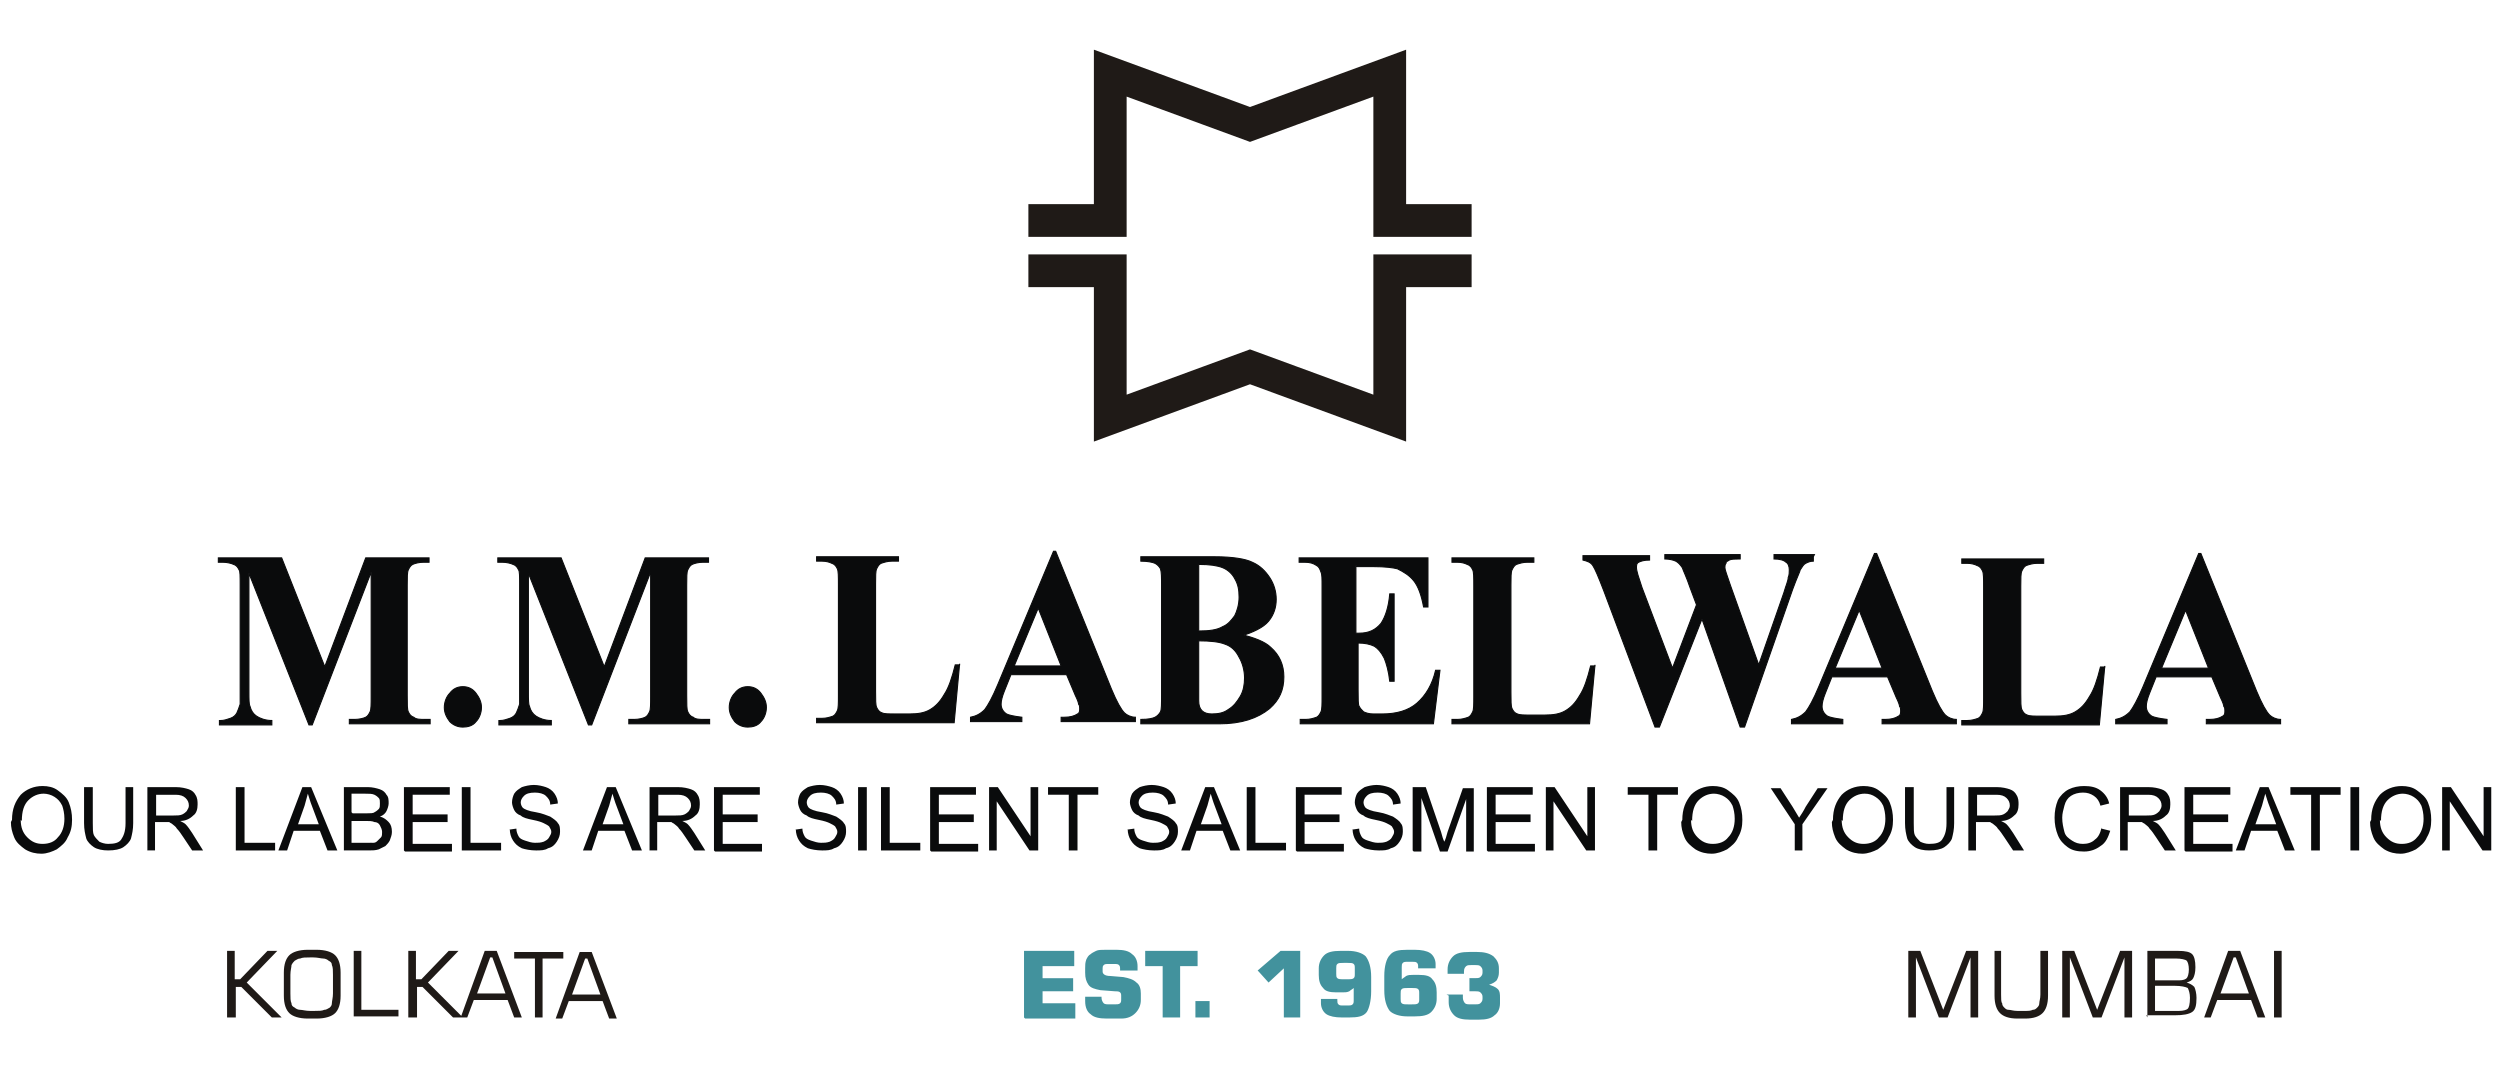
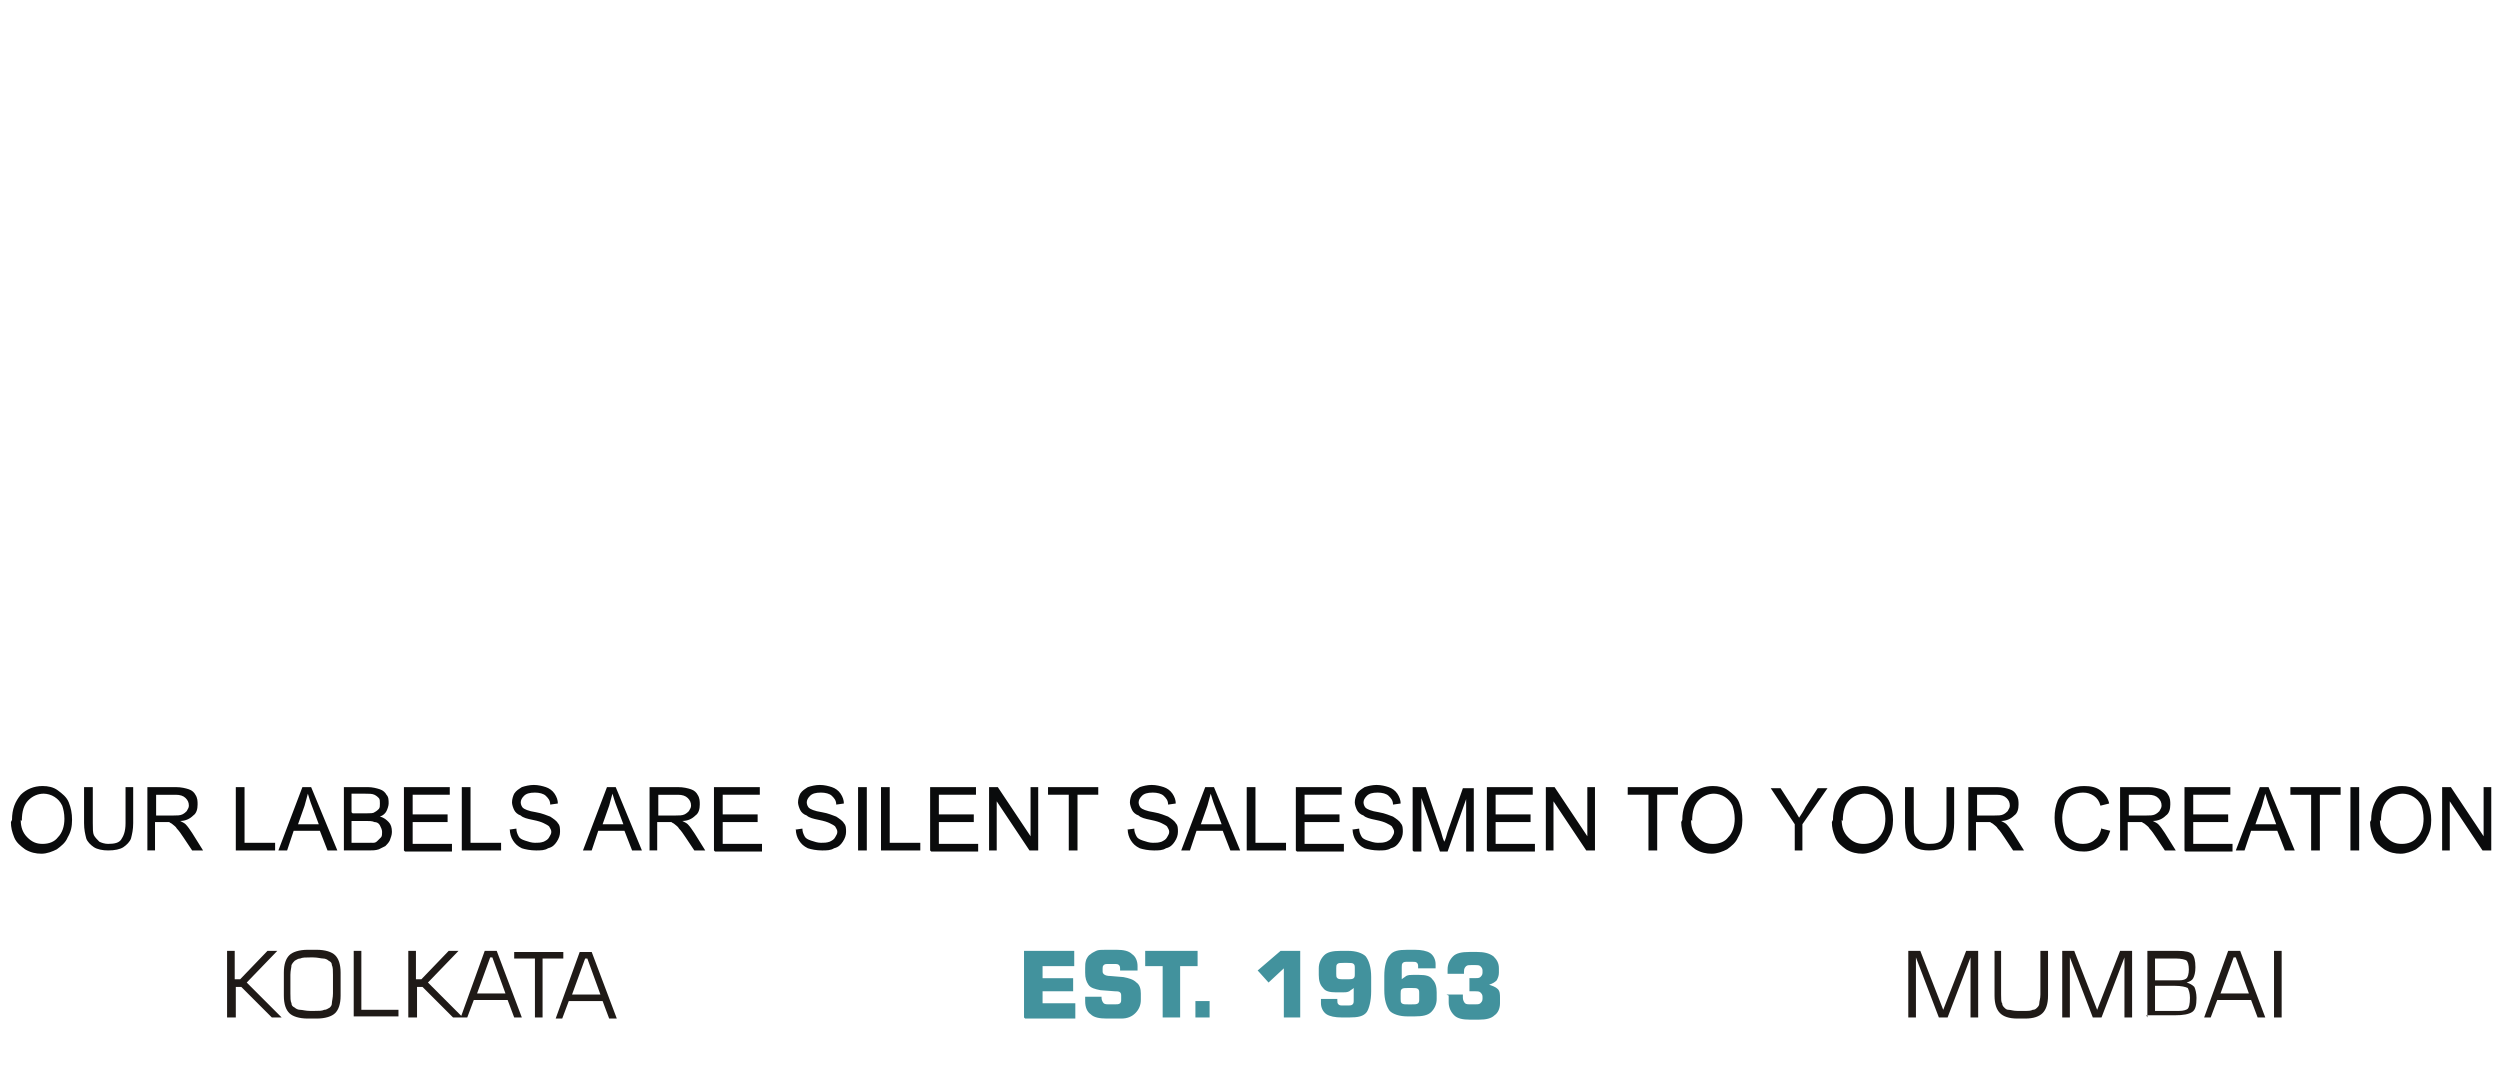
<svg xmlns="http://www.w3.org/2000/svg" xml:space="preserve" width="2.29in" height="1in" style="shape-rendering:geometricPrecision; text-rendering:geometricPrecision; image-rendering:optimizeQuality; fill-rule:evenodd; clip-rule:evenodd" viewBox="0 0 2.29 1">
  <defs>
    <style type="text/css">
   
    .str0 {stroke:#0A0B0C;stroke-width:0.001}
    .str1 {stroke:#1F1A17;stroke-width:0.03}
    .fil0 {fill:none}
    .fil2 {fill:none;fill-rule:nonzero}
    .fil1 {fill:#0A0B0C;fill-rule:nonzero}
    .fil4 {fill:#1F1A17;fill-rule:nonzero}
    .fil3 {fill:#42929D;fill-rule:nonzero}
   
  </style>
  </defs>
  <g id="Layer_x0020_1">
    <g id="_277890504">
      <rect id="_277914120" class="fil0" width="2.29" height="1" />
      <g>
-         <path id="_231714616" class="fil1 str0" d="M2.023 0.612l-0.021 -0.053 -0.022 0.053 0.043 0zm-1.47 -0l0.038 -0.101 0.058 0 0 0.004 -0.005 0c-0.004,0 -0.008,0.001 -0.01,0.002 -0.002,0.001 -0.003,0.003 -0.004,0.005 -0.001,0.002 -0.001,0.007 -0.001,0.014l0 0.101c0,0.008 0,0.013 0.001,0.015 0.001,0.002 0.002,0.004 0.005,0.005 0.002,0.002 0.006,0.002 0.01,0.002l0.005 0 0 0.004 -0.074 0 0 -0.004 0.005 0c0.004,0 0.008,-0.001 0.01,-0.002 0.002,-0.001 0.003,-0.003 0.004,-0.005 0.001,-0.002 0.001,-0.007 0.001,-0.014l0 -0.114 -0.054 0.14 -0.003 0 -0.055 -0.139 0 0.108c0,0.008 0,0.012 0.001,0.014 0.001,0.004 0.003,0.007 0.006,0.009 0.003,0.002 0.008,0.004 0.014,0.004l0 0.004 -0.048 0 0 -0.004 0.001 0c0.003,7.87402e-005 0.006,-0.001 0.009,-0.002 0.003,-0.001 0.005,-0.003 0.006,-0.005 0.001,-0.002 0.002,-0.005 0.003,-0.008 0,-0.001 0,-0.005 0,-0.012l0 -0.097c0,-0.008 -0,-0.013 -0.001,-0.014 -0.001,-0.002 -0.002,-0.004 -0.005,-0.005 -0.002,-0.001 -0.006,-0.002 -0.01,-0.002l-0.004 0 0 -0.004 0.058 0 0.04 0.101zm-0.129 0.017c0.005,0 0.009,0.002 0.012,0.006 0.003,0.004 0.005,0.008 0.005,0.013 0,0.005 -0.002,0.01 -0.005,0.013 -0.003,0.004 -0.008,0.005 -0.012,0.005 -0.005,0 -0.009,-0.002 -0.012,-0.005 -0.003,-0.004 -0.005,-0.008 -0.005,-0.013 0,-0.005 0.002,-0.01 0.005,-0.013 0.003,-0.004 0.007,-0.006 0.012,-0.006zm-0.127 -0.017l0.038 -0.101 0.058 0 0 0.004 -0.005 0c-0.004,0 -0.008,0.001 -0.01,0.002 -0.002,0.001 -0.003,0.003 -0.004,0.005 -0.001,0.002 -0.001,0.007 -0.001,0.014l0 0.101c0,0.008 0,0.013 0.001,0.015 0.001,0.002 0.002,0.004 0.005,0.005 0.002,0.002 0.006,0.002 0.01,0.002l0.005 0 0 0.004 -0.074 0 0 -0.004 0.005 0c0.004,0 0.008,-0.001 0.01,-0.002 0.002,-0.001 0.003,-0.003 0.004,-0.005 0.001,-0.002 0.001,-0.007 0.001,-0.014l0 -0.114 -0.054 0.14 -0.003 0 -0.055 -0.139 0 0.108c0,0.008 0,0.012 0.001,0.014 0.001,0.004 0.003,0.007 0.006,0.009 0.003,0.002 0.008,0.004 0.014,0.004l0 0.004 -0.048 0 0 -0.004 0.001 0c0.003,7.87402e-005 0.006,-0.001 0.009,-0.002 0.003,-0.001 0.005,-0.003 0.006,-0.005 0.001,-0.002 0.002,-0.005 0.003,-0.008 0,-0.001 0,-0.005 0,-0.012l0 -0.097c0,-0.008 -0,-0.013 -0.001,-0.014 -0.001,-0.002 -0.002,-0.004 -0.005,-0.005 -0.002,-0.001 -0.006,-0.002 -0.01,-0.002l-0.004 0 0 -0.004 0.058 0 0.04 0.101zm0.388 0.017c0.005,0 0.009,0.002 0.012,0.006 0.003,0.004 0.005,0.008 0.005,0.013 0,0.005 -0.002,0.01 -0.005,0.013 -0.003,0.004 -0.008,0.005 -0.012,0.005 -0.005,0 -0.009,-0.002 -0.012,-0.005 -0.003,-0.004 -0.005,-0.008 -0.005,-0.013 0,-0.005 0.002,-0.01 0.005,-0.013 0.003,-0.004 0.007,-0.006 0.012,-0.006zm1.34 -0.009l-0.05 0 -0.006 0.015c-0.002,0.005 -0.003,0.009 -0.003,0.012 0,0.004 0.002,0.007 0.005,0.009 0.002,0.001 0.006,0.002 0.014,0.003l0 0.004 -0.047 0 0 -0.004c0.005,-0.001 0.009,-0.003 0.013,-0.007 0.003,-0.004 0.007,-0.011 0.012,-0.023l0.051 -0.122 0.002 0 0.051 0.126c0.005,0.012 0.009,0.019 0.012,0.022 0.002,0.002 0.006,0.004 0.01,0.004l0 0.004 -0.068 0 0 -0.004 0.003 0c0.005,0 0.009,-0.001 0.012,-0.003 0.002,-0.001 0.002,-0.003 0.002,-0.005 0,-0.001 -0,-0.003 -0.001,-0.004 -0,-0.001 -0.001,-0.004 -0.003,-0.008l-0.008 -0.019zm-0.097 -0.01l-0.005 0.054 -0.126 0 0 -0.004 0.005 0c0.004,0 0.007,-0.001 0.01,-0.002 0.002,-0.001 0.003,-0.003 0.004,-0.005 0.001,-0.002 0.001,-0.007 0.001,-0.014l0 -0.101c0,-0.008 -0,-0.013 -0.001,-0.015 -0.001,-0.002 -0.002,-0.004 -0.005,-0.005 -0.002,-0.001 -0.005,-0.002 -0.009,-0.002l-0.005 0 0 -0.004 0.075 0 0 0.004 -0.006 0c-0.004,0 -0.007,0.001 -0.01,0.002 -0.002,0.001 -0.003,0.003 -0.004,0.005 -0.001,0.002 -0.001,0.007 -0.001,0.014l0 0.098c0,0.008 0,0.013 0.001,0.015 0.001,0.002 0.002,0.004 0.005,0.005 0.002,0.001 0.006,0.001 0.013,0.001l0.012 0c0.008,0 0.014,-0.001 0.019,-0.004 0.005,-0.003 0.009,-0.007 0.013,-0.014 0.004,-0.006 0.007,-0.015 0.01,-0.027l0.004 0zm-0.204 0.002l-0.021 -0.053 -0.022 0.053 0.043 0zm0.004 0.008l-0.05 0 -0.006 0.015c-0.002,0.005 -0.003,0.009 -0.003,0.012 0,0.004 0.002,0.007 0.005,0.009 0.002,0.001 0.006,0.002 0.014,0.003l0 0.004 -0.047 0 0 -0.004c0.005,-0.001 0.009,-0.003 0.013,-0.007 0.003,-0.004 0.007,-0.011 0.012,-0.023l0.051 -0.122 0.002 0 0.051 0.126c0.005,0.012 0.009,0.019 0.012,0.022 0.002,0.002 0.006,0.004 0.01,0.004l0 0.004 -0.068 0 0 -0.004 0.003 0c0.005,0 0.009,-0.001 0.012,-0.003 0.002,-0.001 0.002,-0.003 0.002,-0.005 0,-0.001 -0,-0.003 -0.001,-0.004 -0,-0.001 -0.001,-0.004 -0.003,-0.008l-0.008 -0.019zm-0.067 -0.11l0 0.004c-0.003,0 -0.005,0.001 -0.007,0.002 -0.002,0.001 -0.003,0.003 -0.005,0.006 -0,0.001 -0.003,0.007 -0.007,0.018l-0.044 0.126 -0.004 0 -0.035 -0.099 -0.039 0.099 -0.004 0 -0.047 -0.125c-0.005,-0.013 -0.008,-0.02 -0.01,-0.023 -0.002,-0.003 -0.005,-0.004 -0.009,-0.005l0 -0.004 0.061 0 0 0.004c-0.005,0 -0.008,0.001 -0.01,0.002 -0.002,0.001 -0.002,0.003 -0.002,0.005 0,0.003 0.002,0.009 0.005,0.018l0.028 0.074 0.022 -0.058 -0.006 -0.016c-0.003,-0.009 -0.006,-0.015 -0.007,-0.018 -0.002,-0.003 -0.004,-0.005 -0.006,-0.006 -0.002,-0.001 -0.006,-0.002 -0.01,-0.002l0 -0.004 0.069 0 0 0.004c-0.005,7.87402e-005 -0.008,0 -0.01,0.001 -0.001,0.001 -0.003,0.001 -0.003,0.003 -0.001,0.001 -0.001,0.003 -0.001,0.004 0,0.002 0.002,0.007 0.005,0.016l0.026 0.073 0.023 -0.066c0.002,-0.007 0.004,-0.011 0.004,-0.014 0.001,-0.002 0.001,-0.005 0.001,-0.007 0,-0.003 -0.001,-0.006 -0.003,-0.007 -0.002,-0.002 -0.006,-0.003 -0.011,-0.003l0 -0.004 0.037 0zm-0.2 0.099l-0.005 0.054 -0.126 0 0 -0.004 0.005 0c0.004,0 0.007,-0.001 0.01,-0.002 0.002,-0.001 0.003,-0.003 0.004,-0.005 0.001,-0.002 0.001,-0.007 0.001,-0.014l0 -0.101c0,-0.008 -0,-0.013 -0.001,-0.015 -0.001,-0.002 -0.002,-0.004 -0.005,-0.005 -0.002,-0.001 -0.005,-0.002 -0.009,-0.002l-0.005 0 0 -0.004 0.075 0 0 0.004 -0.006 0c-0.004,0 -0.007,0.001 -0.01,0.002 -0.002,0.001 -0.003,0.003 -0.004,0.005 -0.001,0.002 -0.001,0.007 -0.001,0.014l0 0.098c0,0.008 0,0.013 0.001,0.015 0.001,0.002 0.002,0.004 0.005,0.005 0.002,0.001 0.006,0.001 0.013,0.001l0.012 0c0.008,0 0.014,-0.001 0.019,-0.004 0.005,-0.003 0.009,-0.007 0.013,-0.014 0.004,-0.006 0.007,-0.015 0.01,-0.027l0.004 0zm-0.219 -0.091l0 0.062 0.003 0c0.009,0 0.015,-0.003 0.02,-0.009 0.004,-0.006 0.007,-0.015 0.008,-0.027l0.004 0 0 0.08 -0.004 0c-0.001,-0.009 -0.003,-0.016 -0.005,-0.021 -0.003,-0.006 -0.006,-0.009 -0.009,-0.011 -0.004,-0.002 -0.009,-0.003 -0.015,-0.003l0 0.043c0,0.008 0,0.014 0.001,0.015 0.001,0.002 0.002,0.003 0.004,0.005 0.002,0.001 0.005,0.002 0.009,0.002l0.008 0c0.013,0 0.024,-0.003 0.032,-0.01 0.008,-0.007 0.014,-0.017 0.017,-0.03l0.004 0 -0.006 0.049 -0.122 0 0 -0.004 0.005 0c0.004,0 0.007,-0.001 0.01,-0.002 0.002,-0.001 0.003,-0.003 0.004,-0.005 0.001,-0.002 0.001,-0.007 0.001,-0.014l0 -0.101c0,-0.007 -0,-0.011 -0.001,-0.013 -0.001,-0.003 -0.002,-0.005 -0.004,-0.006 -0.003,-0.002 -0.006,-0.003 -0.011,-0.003l-0.005 0 0 -0.004 0.118 0 0 0.045 -0.004 0c-0.002,-0.011 -0.005,-0.019 -0.009,-0.024 -0.004,-0.005 -0.009,-0.008 -0.015,-0.011 -0.004,-0.001 -0.011,-0.002 -0.022,-0.002l-0.015 0zm-0.144 0.069l0 0.049 -0 0.006c0,0.004 0.001,0.007 0.003,0.009 0.002,0.002 0.005,0.003 0.009,0.003 0.006,0 0.011,-0.001 0.015,-0.004 0.005,-0.003 0.008,-0.007 0.011,-0.012 0.003,-0.005 0.004,-0.011 0.004,-0.017 0,-0.007 -0.002,-0.014 -0.005,-0.019 -0.003,-0.006 -0.007,-0.01 -0.013,-0.012 -0.005,-0.002 -0.013,-0.003 -0.024,-0.003zm0 -0.009c0.01,0 0.017,-0.001 0.022,-0.004 0.005,-0.002 0.008,-0.006 0.011,-0.01 0.002,-0.004 0.004,-0.01 0.004,-0.017 0,-0.007 -0.001,-0.012 -0.004,-0.017 -0.002,-0.004 -0.006,-0.008 -0.011,-0.01 -0.005,-0.002 -0.012,-0.003 -0.022,-0.003l0 0.06zm0.038 0.003c0.013,0.003 0.023,0.007 0.028,0.012 0.008,0.007 0.012,0.016 0.012,0.027 0,0.012 -0.004,0.021 -0.013,0.029 -0.011,0.009 -0.026,0.014 -0.046,0.014l-0.072 0 0 -0.004c0.007,0 0.011,-0.001 0.013,-0.002 0.002,-0.001 0.004,-0.003 0.005,-0.005 0.001,-0.002 0.001,-0.007 0.001,-0.016l0 -0.099c0,-0.008 -0,-0.013 -0.001,-0.016 -0.001,-0.002 -0.003,-0.004 -0.005,-0.005 -0.002,-0.001 -0.007,-0.002 -0.013,-0.002l0 -0.004 0.068 0c0.016,0 0.028,0.002 0.034,0.005 0.007,0.003 0.012,0.008 0.016,0.014 0.004,0.006 0.006,0.013 0.006,0.02 0,0.007 -0.002,0.014 -0.007,0.02 -0.005,0.006 -0.014,0.01 -0.026,0.014zm-0.164 0.029l-0.021 -0.053 -0.022 0.053 0.043 0zm0.004 0.008l-0.05 0 -0.006 0.015c-0.002,0.005 -0.003,0.009 -0.003,0.012 0,0.004 0.002,0.007 0.005,0.009 0.002,0.001 0.006,0.002 0.014,0.003l0 0.004 -0.047 0 0 -0.004c0.005,-0.001 0.009,-0.003 0.013,-0.007 0.003,-0.004 0.007,-0.011 0.012,-0.023l0.051 -0.122 0.002 0 0.051 0.126c0.005,0.012 0.009,0.019 0.012,0.022 0.002,0.002 0.006,0.004 0.01,0.004l0 0.004 -0.068 0 0 -0.004 0.003 0c0.005,0 0.009,-0.001 0.012,-0.003 0.002,-0.001 0.002,-0.003 0.002,-0.005 0,-0.001 -0,-0.003 -0.001,-0.004 -0,-0.001 -0.001,-0.004 -0.003,-0.008l-0.008 -0.019zm-0.097 -0.01l-0.005 0.054 -0.126 0 0 -0.004 0.005 0c0.004,0 0.007,-0.001 0.01,-0.002 0.002,-0.001 0.003,-0.003 0.004,-0.005 0.001,-0.002 0.001,-0.007 0.001,-0.014l0 -0.101c0,-0.008 -0,-0.013 -0.001,-0.015 -0.001,-0.002 -0.002,-0.004 -0.005,-0.005 -0.002,-0.001 -0.005,-0.002 -0.009,-0.002l-0.005 0 0 -0.004 0.075 0 0 0.004 -0.006 0c-0.004,0 -0.007,0.001 -0.01,0.002 -0.002,0.001 -0.003,0.003 -0.004,0.005 -0.001,0.002 -0.001,0.007 -0.001,0.014l0 0.098c0,0.008 0,0.013 0.001,0.015 0.001,0.002 0.002,0.004 0.005,0.005 0.002,0.001 0.006,0.001 0.013,0.001l0.012 0c0.008,0 0.014,-0.001 0.019,-0.004 0.005,-0.003 0.009,-0.007 0.013,-0.014 0.004,-0.006 0.007,-0.015 0.01,-0.027l0.004 0z" />
        <path id="_231720904" class="fil1" d="M0.011 0.751c0,-0.01 0.003,-0.017 0.008,-0.023 0.005,-0.005 0.012,-0.008 0.02,-0.008 0.005,0 0.01,0.001 0.014,0.004 0.004,0.003 0.008,0.006 0.01,0.011 0.002,0.005 0.003,0.01 0.003,0.016 0,0.006 -0.001,0.011 -0.004,0.016 -0.002,0.005 -0.006,0.008 -0.01,0.011 -0.004,0.002 -0.009,0.004 -0.014,0.004 -0.005,0 -0.01,-0.001 -0.015,-0.004 -0.004,-0.003 -0.008,-0.006 -0.01,-0.011 -0.002,-0.005 -0.003,-0.009 -0.003,-0.014zm0.008 0c0,0.007 0.002,0.012 0.006,0.016 0.004,0.004 0.008,0.006 0.014,0.006 0.006,0 0.011,-0.002 0.014,-0.006 0.004,-0.004 0.006,-0.01 0.006,-0.017 0,-0.005 -0.001,-0.009 -0.002,-0.012 -0.002,-0.004 -0.004,-0.006 -0.007,-0.008 -0.003,-0.002 -0.007,-0.003 -0.01,-0.003 -0.005,0 -0.01,0.002 -0.014,0.006 -0.004,0.004 -0.006,0.01 -0.006,0.019zm0.095 -0.03l0.008 0 0 0.033c0,0.006 -0.001,0.01 -0.002,0.014 -0.001,0.003 -0.004,0.006 -0.007,0.008 -0.003,0.002 -0.008,0.003 -0.014,0.003 -0.005,0 -0.01,-0.001 -0.013,-0.003 -0.003,-0.002 -0.006,-0.005 -0.007,-0.008 -0.001,-0.004 -0.002,-0.008 -0.002,-0.014l0 -0.033 0.008 0 0 0.033c0,0.005 0,0.009 0.001,0.011 0.001,0.002 0.003,0.004 0.005,0.006 0.002,0.001 0.005,0.002 0.008,0.002 0.006,0 0.01,-0.001 0.012,-0.004 0.002,-0.003 0.004,-0.007 0.004,-0.015l0 -0.033zm0.021 0.058l0 -0.058 0.026 0c0.005,0 0.009,0.001 0.012,0.002 0.003,0.001 0.005,0.003 0.006,0.005 0.002,0.003 0.002,0.006 0.002,0.009 0,0.004 -0.001,0.008 -0.004,0.01 -0.003,0.003 -0.007,0.005 -0.012,0.005 0.002,0.001 0.004,0.002 0.005,0.003 0.002,0.002 0.004,0.005 0.006,0.008l0.01 0.016 -0.01 0 -0.008 -0.012c-0.002,-0.003 -0.004,-0.006 -0.006,-0.008 -0.001,-0.002 -0.003,-0.003 -0.004,-0.004 -0.001,-0.001 -0.002,-0.001 -0.003,-0.002 -0.001,-0 -0.002,-0 -0.004,-0l-0.009 0 0 0.026 -0.008 0zm0.008 -0.032l0.016 0c0.003,0 0.006,-0 0.008,-0.001 0.002,-0.001 0.003,-0.002 0.004,-0.003 0.001,-0.002 0.002,-0.003 0.002,-0.005 0,-0.003 -0.001,-0.005 -0.003,-0.007 -0.002,-0.002 -0.005,-0.003 -0.009,-0.003l-0.018 0 0 0.019zm0.073 0.032l0 -0.058 0.008 0 0 0.051 0.028 0 0 0.007 -0.036 0zm0.039 0l0.022 -0.058 0.008 0 0.024 0.058 -0.009 0 -0.007 -0.018 -0.024 0 -0.006 0.018 -0.008 0zm0.017 -0.024l0.02 0 -0.006 -0.016c-0.002,-0.005 -0.003,-0.009 -0.004,-0.012 -0.001,0.004 -0.002,0.007 -0.003,0.011l-0.006 0.017zm0.043 0.024l0 -0.058 0.022 0c0.004,0 0.008,0.001 0.011,0.002 0.003,0.001 0.005,0.003 0.006,0.005 0.002,0.002 0.002,0.005 0.002,0.008 0,0.002 -0.001,0.005 -0.002,0.007 -0.001,0.002 -0.003,0.004 -0.006,0.005 0.004,0.001 0.006,0.003 0.008,0.005 0.002,0.002 0.003,0.005 0.003,0.009 0,0.003 -0.001,0.005 -0.002,0.008 -0.001,0.002 -0.003,0.004 -0.004,0.005 -0.002,0.001 -0.004,0.002 -0.006,0.003 -0.003,0.001 -0.006,0.001 -0.009,0.001l-0.022 0zm0.008 -0.034l0.013 0c0.003,0 0.006,-0 0.007,-0.001 0.002,-0.001 0.003,-0.002 0.004,-0.003 0.001,-0.001 0.001,-0.003 0.001,-0.005 0,-0.002 -0,-0.004 -0.001,-0.005 -0.001,-0.001 -0.002,-0.002 -0.004,-0.003 -0.002,-0.001 -0.005,-0.001 -0.009,-0.001l-0.012 0 0 0.017zm0 0.027l0.014 0c0.002,0 0.004,-9.44882e-005 0.005,-0 0.002,-0 0.003,-0.001 0.004,-0.002 0.001,-0.001 0.002,-0.002 0.003,-0.003 0.001,-0.001 0.001,-0.003 0.001,-0.005 0,-0.002 -0.001,-0.004 -0.002,-0.006 -0.001,-0.002 -0.003,-0.003 -0.005,-0.003 -0.002,-0.001 -0.005,-0.001 -0.008,-0.001l-0.013 0 0 0.02zm0.047 0.007l0 -0.058 0.042 0 0 0.007 -0.034 0 0 0.018 0.032 0 0 0.007 -0.032 0 0 0.02 0.036 0 0 0.007 -0.043 0zm0.053 0l0 -0.058 0.008 0 0 0.051 0.028 0 0 0.007 -0.036 0zm0.043 -0.019l0.007 -0.001c0,0.003 0.001,0.005 0.002,0.007 0.001,0.002 0.003,0.003 0.006,0.004 0.003,0.001 0.006,0.002 0.009,0.002 0.003,0 0.005,-0 0.008,-0.001 0.002,-0.001 0.004,-0.002 0.005,-0.004 0.001,-0.002 0.002,-0.003 0.002,-0.005 0,-0.002 -0.001,-0.003 -0.002,-0.005 -0.001,-0.001 -0.003,-0.002 -0.005,-0.003 -0.002,-0.001 -0.005,-0.002 -0.01,-0.003 -0.005,-0.001 -0.009,-0.002 -0.011,-0.004 -0.003,-0.001 -0.005,-0.003 -0.006,-0.005 -0.001,-0.002 -0.002,-0.005 -0.002,-0.007 0,-0.003 0.001,-0.006 0.002,-0.008 0.002,-0.003 0.004,-0.004 0.007,-0.006 0.003,-0.001 0.007,-0.002 0.011,-0.002 0.004,0 0.008,0.001 0.011,0.002 0.003,0.001 0.006,0.003 0.008,0.006 0.002,0.003 0.003,0.006 0.003,0.009l-0.007 0.001c-0,-0.004 -0.002,-0.006 -0.004,-0.008 -0.002,-0.002 -0.006,-0.003 -0.01,-0.003 -0.005,0 -0.008,0.001 -0.01,0.003 -0.002,0.002 -0.003,0.004 -0.003,0.006 0,0.002 0.001,0.004 0.002,0.005 0.001,0.001 0.005,0.003 0.012,0.004 0.006,0.001 0.01,0.003 0.013,0.004 0.003,0.002 0.006,0.004 0.007,0.006 0.002,0.002 0.002,0.005 0.002,0.008 0,0.003 -0.001,0.006 -0.003,0.009 -0.002,0.003 -0.004,0.005 -0.008,0.006 -0.003,0.002 -0.007,0.002 -0.011,0.002 -0.005,0 -0.01,-0.001 -0.013,-0.002 -0.004,-0.002 -0.006,-0.004 -0.008,-0.007 -0.002,-0.003 -0.003,-0.007 -0.003,-0.01zm0.068 0.019l0.022 -0.058 0.008 0 0.024 0.058 -0.009 0 -0.007 -0.018 -0.024 0 -0.006 0.018 -0.008 0zm0.017 -0.024l0.02 0 -0.006 -0.016c-0.002,-0.005 -0.003,-0.009 -0.004,-0.012 -0.001,0.004 -0.002,0.007 -0.003,0.011l-0.006 0.017zm0.044 0.024l0 -0.058 0.026 0c0.005,0 0.009,0.001 0.012,0.002 0.003,0.001 0.005,0.003 0.006,0.005 0.002,0.003 0.002,0.006 0.002,0.009 0,0.004 -0.001,0.008 -0.004,0.01 -0.003,0.003 -0.007,0.005 -0.012,0.005 0.002,0.001 0.004,0.002 0.005,0.003 0.002,0.002 0.004,0.005 0.006,0.008l0.01 0.016 -0.01 0 -0.008 -0.012c-0.002,-0.003 -0.004,-0.006 -0.006,-0.008 -0.001,-0.002 -0.003,-0.003 -0.004,-0.004 -0.001,-0.001 -0.002,-0.001 -0.003,-0.002 -0.001,-0 -0.002,-0 -0.004,-0l-0.009 0 0 0.026 -0.008 0zm0.008 -0.032l0.016 0c0.003,0 0.006,-0 0.008,-0.001 0.002,-0.001 0.003,-0.002 0.004,-0.003 0.001,-0.002 0.002,-0.003 0.002,-0.005 0,-0.003 -0.001,-0.005 -0.003,-0.007 -0.002,-0.002 -0.005,-0.003 -0.009,-0.003l-0.018 0 0 0.019zm0.051 0.032l0 -0.058 0.042 0 0 0.007 -0.034 0 0 0.018 0.032 0 0 0.007 -0.032 0 0 0.02 0.036 0 0 0.007 -0.043 0zm0.074 -0.019l0.007 -0.001c0,0.003 0.001,0.005 0.002,0.007 0.001,0.002 0.003,0.003 0.006,0.004 0.003,0.001 0.006,0.002 0.009,0.002 0.003,0 0.005,-0 0.008,-0.001 0.002,-0.001 0.004,-0.002 0.005,-0.004 0.001,-0.002 0.002,-0.003 0.002,-0.005 0,-0.002 -0.001,-0.003 -0.002,-0.005 -0.001,-0.001 -0.003,-0.002 -0.005,-0.003 -0.002,-0.001 -0.005,-0.002 -0.01,-0.003 -0.005,-0.001 -0.009,-0.002 -0.011,-0.004 -0.003,-0.001 -0.005,-0.003 -0.006,-0.005 -0.001,-0.002 -0.002,-0.005 -0.002,-0.007 0,-0.003 0.001,-0.006 0.002,-0.008 0.002,-0.003 0.004,-0.004 0.007,-0.006 0.003,-0.001 0.007,-0.002 0.011,-0.002 0.004,0 0.008,0.001 0.011,0.002 0.003,0.001 0.006,0.003 0.008,0.006 0.002,0.003 0.003,0.006 0.003,0.009l-0.007 0.001c-0,-0.004 -0.002,-0.006 -0.004,-0.008 -0.002,-0.002 -0.006,-0.003 -0.01,-0.003 -0.005,0 -0.008,0.001 -0.01,0.003 -0.002,0.002 -0.003,0.004 -0.003,0.006 0,0.002 0.001,0.004 0.002,0.005 0.001,0.001 0.005,0.003 0.012,0.004 0.006,0.001 0.01,0.003 0.013,0.004 0.003,0.002 0.006,0.004 0.007,0.006 0.002,0.002 0.002,0.005 0.002,0.008 0,0.003 -0.001,0.006 -0.003,0.009 -0.002,0.003 -0.004,0.005 -0.008,0.006 -0.003,0.002 -0.007,0.002 -0.011,0.002 -0.005,0 -0.01,-0.001 -0.013,-0.002 -0.004,-0.002 -0.006,-0.004 -0.008,-0.007 -0.002,-0.003 -0.003,-0.007 -0.003,-0.01zm0.058 0.019l0 -0.058 0.008 0 0 0.058 -0.008 0zm0.021 0l0 -0.058 0.008 0 0 0.051 0.028 0 0 0.007 -0.036 0zm0.045 0l0 -0.058 0.042 0 0 0.007 -0.034 0 0 0.018 0.032 0 0 0.007 -0.032 0 0 0.02 0.036 0 0 0.007 -0.043 0zm0.054 0l0 -0.058 0.008 0 0.03 0.045 0 -0.045 0.007 0 0 0.058 -0.008 0 -0.03 -0.045 0 0.045 -0.007 0zm0.073 0l0 -0.051 -0.019 0 0 -0.007 0.046 0 0 0.007 -0.019 0 0 0.051 -0.008 0zm0.053 -0.019l0.007 -0.001c0,0.003 0.001,0.005 0.002,0.007 0.001,0.002 0.003,0.003 0.006,0.004 0.003,0.001 0.006,0.002 0.009,0.002 0.003,0 0.005,-0 0.008,-0.001 0.002,-0.001 0.004,-0.002 0.005,-0.004 0.001,-0.002 0.002,-0.003 0.002,-0.005 0,-0.002 -0.001,-0.003 -0.002,-0.005 -0.001,-0.001 -0.003,-0.002 -0.005,-0.003 -0.002,-0.001 -0.005,-0.002 -0.01,-0.003 -0.005,-0.001 -0.009,-0.002 -0.011,-0.004 -0.003,-0.001 -0.005,-0.003 -0.006,-0.005 -0.001,-0.002 -0.002,-0.005 -0.002,-0.007 0,-0.003 0.001,-0.006 0.002,-0.008 0.002,-0.003 0.004,-0.004 0.007,-0.006 0.003,-0.001 0.007,-0.002 0.011,-0.002 0.004,0 0.008,0.001 0.011,0.002 0.003,0.001 0.006,0.003 0.008,0.006 0.002,0.003 0.003,0.006 0.003,0.009l-0.007 0.001c-0,-0.004 -0.002,-0.006 -0.004,-0.008 -0.002,-0.002 -0.006,-0.003 -0.01,-0.003 -0.005,0 -0.008,0.001 -0.01,0.003 -0.002,0.002 -0.003,0.004 -0.003,0.006 0,0.002 0.001,0.004 0.002,0.005 0.001,0.001 0.005,0.003 0.012,0.004 0.006,0.001 0.01,0.003 0.013,0.004 0.003,0.002 0.006,0.004 0.007,0.006 0.002,0.002 0.002,0.005 0.002,0.008 0,0.003 -0.001,0.006 -0.003,0.009 -0.002,0.003 -0.004,0.005 -0.008,0.006 -0.003,0.002 -0.007,0.002 -0.011,0.002 -0.005,0 -0.01,-0.001 -0.013,-0.002 -0.004,-0.002 -0.006,-0.004 -0.008,-0.007 -0.002,-0.003 -0.003,-0.007 -0.003,-0.01zm0.05 0.019l0.022 -0.058 0.008 0 0.024 0.058 -0.009 0 -0.007 -0.018 -0.024 0 -0.006 0.018 -0.008 0zm0.017 -0.024l0.02 0 -0.006 -0.016c-0.002,-0.005 -0.003,-0.009 -0.004,-0.012 -0.001,0.004 -0.002,0.007 -0.003,0.011l-0.006 0.017zm0.043 0.024l0 -0.058 0.008 0 0 0.051 0.028 0 0 0.007 -0.036 0zm0.045 0l0 -0.058 0.042 0 0 0.007 -0.034 0 0 0.018 0.032 0 0 0.007 -0.032 0 0 0.02 0.036 0 0 0.007 -0.043 0zm0.051 -0.019l0.007 -0.001c0,0.003 0.001,0.005 0.002,0.007 0.001,0.002 0.003,0.003 0.006,0.004 0.003,0.001 0.006,0.002 0.009,0.002 0.003,0 0.005,-0 0.008,-0.001 0.002,-0.001 0.004,-0.002 0.005,-0.004 0.001,-0.002 0.002,-0.003 0.002,-0.005 0,-0.002 -0.001,-0.003 -0.002,-0.005 -0.001,-0.001 -0.003,-0.002 -0.005,-0.003 -0.002,-0.001 -0.005,-0.002 -0.01,-0.003 -0.005,-0.001 -0.009,-0.002 -0.011,-0.004 -0.003,-0.001 -0.005,-0.003 -0.006,-0.005 -0.001,-0.002 -0.002,-0.005 -0.002,-0.007 0,-0.003 0.001,-0.006 0.002,-0.008 0.002,-0.003 0.004,-0.004 0.007,-0.006 0.003,-0.001 0.007,-0.002 0.011,-0.002 0.004,0 0.008,0.001 0.011,0.002 0.003,0.001 0.006,0.003 0.008,0.006 0.002,0.003 0.003,0.006 0.003,0.009l-0.007 0.001c-0,-0.004 -0.002,-0.006 -0.004,-0.008 -0.002,-0.002 -0.006,-0.003 -0.01,-0.003 -0.005,0 -0.008,0.001 -0.01,0.003 -0.002,0.002 -0.003,0.004 -0.003,0.006 0,0.002 0.001,0.004 0.002,0.005 0.001,0.001 0.005,0.003 0.012,0.004 0.006,0.001 0.01,0.003 0.013,0.004 0.003,0.002 0.006,0.004 0.007,0.006 0.002,0.002 0.002,0.005 0.002,0.008 0,0.003 -0.001,0.006 -0.003,0.009 -0.002,0.003 -0.004,0.005 -0.008,0.006 -0.003,0.002 -0.007,0.002 -0.011,0.002 -0.005,0 -0.01,-0.001 -0.013,-0.002 -0.004,-0.002 -0.006,-0.004 -0.008,-0.007 -0.002,-0.003 -0.003,-0.007 -0.003,-0.01zm0.056 0.019l0 -0.058 0.012 0 0.014 0.041c0.001,0.004 0.002,0.007 0.003,0.009 0.001,-0.002 0.002,-0.005 0.003,-0.009l0.014 -0.04 0.01 0 0 0.058 -0.007 0 0 -0.048 -0.017 0.048 -0.007 0 -0.017 -0.049 0 0.049 -0.007 0zm0.068 0l0 -0.058 0.042 0 0 0.007 -0.034 0 0 0.018 0.032 0 0 0.007 -0.032 0 0 0.02 0.036 0 0 0.007 -0.043 0zm0.054 0l0 -0.058 0.008 0 0.03 0.045 0 -0.045 0.007 0 0 0.058 -0.008 0 -0.03 -0.045 0 0.045 -0.007 0zm0.094 0l0 -0.051 -0.019 0 0 -0.007 0.046 0 0 0.007 -0.019 0 0 0.051 -0.008 0zm0.031 -0.028c0,-0.01 0.003,-0.017 0.008,-0.023 0.005,-0.005 0.012,-0.008 0.02,-0.008 0.005,0 0.01,0.001 0.014,0.004 0.004,0.003 0.008,0.006 0.01,0.011 0.002,0.005 0.003,0.01 0.003,0.016 0,0.006 -0.001,0.011 -0.004,0.016 -0.002,0.005 -0.006,0.008 -0.01,0.011 -0.004,0.002 -0.009,0.004 -0.014,0.004 -0.005,0 -0.01,-0.001 -0.015,-0.004 -0.004,-0.003 -0.008,-0.006 -0.01,-0.011 -0.002,-0.005 -0.003,-0.009 -0.003,-0.014zm0.008 0c0,0.007 0.002,0.012 0.006,0.016 0.004,0.004 0.008,0.006 0.014,0.006 0.006,0 0.011,-0.002 0.014,-0.006 0.004,-0.004 0.006,-0.01 0.006,-0.017 0,-0.005 -0.001,-0.009 -0.002,-0.012 -0.002,-0.004 -0.004,-0.006 -0.007,-0.008 -0.003,-0.002 -0.007,-0.003 -0.01,-0.003 -0.005,0 -0.01,0.002 -0.014,0.006 -0.004,0.004 -0.006,0.01 -0.006,0.019zm0.095 0.028l0 -0.024 -0.022 -0.033 0.009 0 0.011 0.017c0.002,0.003 0.004,0.007 0.006,0.01 0.002,-0.003 0.004,-0.006 0.006,-0.01l0.011 -0.017 0.009 0 -0.023 0.033 0 0.024 -0.008 0zm0.035 -0.028c0,-0.01 0.003,-0.017 0.008,-0.023 0.005,-0.005 0.012,-0.008 0.02,-0.008 0.005,0 0.01,0.001 0.014,0.004 0.004,0.003 0.008,0.006 0.01,0.011 0.002,0.005 0.003,0.01 0.003,0.016 0,0.006 -0.001,0.011 -0.004,0.016 -0.002,0.005 -0.006,0.008 -0.01,0.011 -0.004,0.002 -0.009,0.004 -0.014,0.004 -0.005,0 -0.01,-0.001 -0.015,-0.004 -0.004,-0.003 -0.008,-0.006 -0.01,-0.011 -0.002,-0.005 -0.003,-0.009 -0.003,-0.014zm0.008 0c0,0.007 0.002,0.012 0.006,0.016 0.004,0.004 0.008,0.006 0.014,0.006 0.006,0 0.011,-0.002 0.014,-0.006 0.004,-0.004 0.006,-0.01 0.006,-0.017 0,-0.005 -0.001,-0.009 -0.002,-0.012 -0.002,-0.004 -0.004,-0.006 -0.007,-0.008 -0.003,-0.002 -0.006,-0.003 -0.01,-0.003 -0.005,0 -0.01,0.002 -0.014,0.006 -0.004,0.004 -0.006,0.01 -0.006,0.019zm0.095 -0.03l0.008 0 0 0.033c0,0.006 -0.001,0.01 -0.002,0.014 -0.001,0.003 -0.004,0.006 -0.007,0.008 -0.003,0.002 -0.008,0.003 -0.014,0.003 -0.005,0 -0.01,-0.001 -0.013,-0.003 -0.003,-0.002 -0.006,-0.005 -0.007,-0.008 -0.001,-0.004 -0.002,-0.008 -0.002,-0.014l0 -0.033 0.008 0 0 0.033c0,0.005 0,0.009 0.001,0.011 0.001,0.002 0.003,0.004 0.005,0.006 0.002,0.001 0.005,0.002 0.008,0.002 0.006,0 0.01,-0.001 0.012,-0.004 0.002,-0.003 0.004,-0.007 0.004,-0.015l0 -0.033zm0.021 0.058l0 -0.058 0.026 0c0.005,0 0.009,0.001 0.012,0.002 0.003,0.001 0.005,0.003 0.006,0.005 0.002,0.003 0.002,0.006 0.002,0.009 0,0.004 -0.001,0.008 -0.004,0.01 -0.003,0.003 -0.007,0.005 -0.012,0.005 0.002,0.001 0.004,0.002 0.005,0.003 0.002,0.002 0.004,0.005 0.006,0.008l0.01 0.016 -0.01 0 -0.008 -0.012c-0.002,-0.003 -0.004,-0.006 -0.006,-0.008 -0.001,-0.002 -0.003,-0.003 -0.004,-0.004 -0.001,-0.001 -0.002,-0.001 -0.003,-0.002 -0.001,-0 -0.002,-0 -0.004,-0l-0.009 0 0 0.026 -0.008 0zm0.008 -0.032l0.016 0c0.003,0 0.006,-0 0.008,-0.001 0.002,-0.001 0.003,-0.002 0.004,-0.003 0.001,-0.002 0.002,-0.003 0.002,-0.005 0,-0.003 -0.001,-0.005 -0.003,-0.007 -0.002,-0.002 -0.005,-0.003 -0.009,-0.003l-0.018 0 0 0.019zm0.114 0.012l0.008 0.002c-0.002,0.006 -0.004,0.011 -0.009,0.014 -0.004,0.003 -0.009,0.005 -0.015,0.005 -0.006,0 -0.011,-0.001 -0.015,-0.004 -0.004,-0.003 -0.007,-0.006 -0.009,-0.011 -0.002,-0.005 -0.003,-0.01 -0.003,-0.016 0,-0.006 0.001,-0.011 0.003,-0.016 0.002,-0.004 0.006,-0.008 0.01,-0.01 0.004,-0.002 0.009,-0.003 0.014,-0.003 0.006,0 0.011,0.001 0.015,0.004 0.004,0.003 0.007,0.007 0.008,0.012l-0.008 0.002c-0.001,-0.004 -0.003,-0.007 -0.006,-0.009 -0.003,-0.002 -0.006,-0.003 -0.01,-0.003 -0.004,0 -0.008,0.001 -0.011,0.003 -0.003,0.002 -0.005,0.005 -0.006,0.009 -0.001,0.004 -0.002,0.007 -0.002,0.011 0,0.005 0.001,0.009 0.002,0.013 0.001,0.004 0.004,0.006 0.007,0.008 0.003,0.002 0.006,0.003 0.01,0.003 0.004,0 0.008,-0.001 0.011,-0.004 0.003,-0.002 0.005,-0.006 0.006,-0.011zm0.017 0.02l0 -0.058 0.026 0c0.005,0 0.009,0.001 0.012,0.002 0.003,0.001 0.005,0.003 0.006,0.005 0.002,0.003 0.002,0.006 0.002,0.009 0,0.004 -0.001,0.008 -0.004,0.01 -0.003,0.003 -0.007,0.005 -0.012,0.005 0.002,0.001 0.004,0.002 0.005,0.003 0.002,0.002 0.004,0.005 0.006,0.008l0.01 0.016 -0.01 0 -0.008 -0.012c-0.002,-0.003 -0.004,-0.006 -0.006,-0.008 -0.001,-0.002 -0.003,-0.003 -0.004,-0.004 -0.001,-0.001 -0.002,-0.001 -0.003,-0.002 -0.001,-0 -0.002,-0 -0.004,-0l-0.009 0 0 0.026 -0.008 0zm0.008 -0.032l0.016 0c0.003,0 0.006,-0 0.008,-0.001 0.002,-0.001 0.003,-0.002 0.004,-0.003 0.001,-0.002 0.002,-0.003 0.002,-0.005 0,-0.003 -0.001,-0.005 -0.003,-0.007 -0.002,-0.002 -0.005,-0.003 -0.009,-0.003l-0.018 0 0 0.019zm0.051 0.032l0 -0.058 0.042 0 0 0.007 -0.034 0 0 0.018 0.032 0 0 0.007 -0.032 0 0 0.02 0.036 0 0 0.007 -0.043 0zm0.047 0l0.022 -0.058 0.008 0 0.024 0.058 -0.009 0 -0.007 -0.018 -0.024 0 -0.006 0.018 -0.008 0zm0.017 -0.024l0.02 0 -0.006 -0.016c-0.002,-0.005 -0.003,-0.009 -0.004,-0.012 -0.001,0.004 -0.002,0.007 -0.003,0.011l-0.006 0.017zm0.052 0.024l0 -0.051 -0.019 0 0 -0.007 0.046 0 0 0.007 -0.019 0 0 0.051 -0.008 0zm0.036 0l0 -0.058 0.008 0 0 0.058 -0.008 0zm0.019 -0.028c0,-0.01 0.003,-0.017 0.008,-0.023 0.005,-0.005 0.012,-0.008 0.02,-0.008 0.005,0 0.01,0.001 0.014,0.004 0.004,0.003 0.008,0.006 0.01,0.011 0.002,0.005 0.003,0.01 0.003,0.016 0,0.006 -0.001,0.011 -0.004,0.016 -0.002,0.005 -0.006,0.008 -0.01,0.011 -0.004,0.002 -0.009,0.004 -0.014,0.004 -0.005,0 -0.01,-0.001 -0.015,-0.004 -0.004,-0.003 -0.008,-0.006 -0.01,-0.011 -0.002,-0.005 -0.003,-0.009 -0.003,-0.014zm0.008 0c0,0.007 0.002,0.012 0.006,0.016 0.004,0.004 0.008,0.006 0.014,0.006 0.006,0 0.011,-0.002 0.014,-0.006 0.004,-0.004 0.006,-0.01 0.006,-0.017 0,-0.005 -0.001,-0.009 -0.002,-0.012 -0.002,-0.004 -0.004,-0.006 -0.007,-0.008 -0.003,-0.002 -0.007,-0.003 -0.01,-0.003 -0.005,0 -0.01,0.002 -0.014,0.006 -0.004,0.004 -0.006,0.01 -0.006,0.019zm0.057 0.028l0 -0.058 0.008 0 0.03 0.045 0 -0.045 0.007 0 0 0.058 -0.008 0 -0.03 -0.045 0 0.045 -0.007 0z" />
-         <path id="_231713536" class="fil2 str1" d="M0.942 0.202l0.075 0 0 -0.135 0.128 0.047 0.128 -0.047 0 0.135 0.075 0m-0.406 0z" />
-         <path id="_231711472" class="fil2 str1" d="M0.942 0.248l0.075 0 0 0.135 0.128 -0.047 0.128 0.047 0 -0.135 0.075 0m-0.406 0z" />
        <path id="_231712888" class="fil3" d="M0.938 0.932l0 -0.061 0.046 0 0 0.014 -0.029 0 0 0.011 0.028 0 0 0.012 -0.028 0 0 0.011 0.03 0 0 0.014 -0.046 0zm0.055 -0.019l0.016 0 0 0.001c0,0.002 0.001,0.004 0.002,0.005 0.001,0.001 0.003,0.001 0.006,0.001l0.004 0c0.002,0 0.004,-0 0.005,-0.001 0.001,-0.001 0.001,-0.002 0.001,-0.004l0 -0.003c0,-0.001 -0,-0.002 -0.001,-0.003 -0.001,-0.001 -0.003,-0.001 -0.005,-0.001l-0.013 -0.001c-0.005,-0.001 -0.009,-0.002 -0.011,-0.005 -0.002,-0.003 -0.003,-0.006 -0.003,-0.011l0 -0.004c0,-0.003 0,-0.005 0.001,-0.008 0.001,-0.002 0.002,-0.004 0.004,-0.005 0.001,-0.001 0.003,-0.002 0.005,-0.003 0.002,-0.001 0.005,-0.001 0.009,-0.001l0.01 0c0.006,0 0.011,0.001 0.014,0.004 0.003,0.002 0.005,0.006 0.005,0.011l0 0.004 -0.016 0 0 -0.001c0,-0.002 -0,-0.003 -0.001,-0.004 -0.001,-0.001 -0.002,-0.001 -0.005,-0.001l-0.004 0c-0.003,0 -0.004,0 -0.005,0.001 -0.001,0.001 -0.001,0.002 -0.001,0.003l0 0.003c0,0.002 0.002,0.004 0.007,0.004 0,0 0,0 0,0l0.012 0.001c0.005,0.001 0.009,0.002 0.012,0.005 0.003,0.002 0.004,0.006 0.004,0.01l0 0.006c0,0.005 -0.002,0.009 -0.005,0.012 -0.003,0.003 -0.007,0.005 -0.013,0.005l-0.013 0c-0.007,0 -0.012,-0.001 -0.015,-0.004 -0.003,-0.002 -0.005,-0.006 -0.005,-0.012l0 -0.004zm0.072 0.019l0 -0.047 -0.016 0 0 -0.014 0.048 0 0 0.014 -0.016 0 0 0.047 -0.016 0zm0.03 0l0 -0.015 0.013 0 0 0.015 -0.013 0zm0.057 -0.043l0.021 -0.018 0.018 0 0 0.061 -0.015 0 0 -0.045 -0.014 0.013 -0.009 -0.01zm0.082 -0.007l-0.003 0c-0.003,0 -0.005,0 -0.006,0.001 -0.001,0.001 -0.001,0.002 -0.001,0.004l0 0.005c0,0.002 0,0.003 0.001,0.004 0.001,0.001 0.003,0.001 0.006,0.001l0.003 0c0.003,0 0.005,-0 0.006,-0.001 0.001,-0.001 0.001,-0.002 0.001,-0.004l0 -0.005c0,-0.002 -0,-0.003 -0.001,-0.004 -0.001,-0.001 -0.003,-0.001 -0.006,-0.001zm-0.024 0.033l0.015 0 0 0.001c0,0.002 0,0.003 0.001,0.004 0.001,0.001 0.002,0.001 0.004,0.001l0.004 0c0.003,0 0.004,-0 0.005,-0.001 0.001,-0.001 0.001,-0.002 0.001,-0.004l0 -0.011c-0.001,0.001 -0.003,0.002 -0.004,0.003 -0.002,0.001 -0.004,0.001 -0.006,0.001l-0.006 0c-0.006,0 -0.01,-0.001 -0.012,-0.004 -0.003,-0.003 -0.004,-0.007 -0.004,-0.012l0 -0.006c0,-0.005 0.002,-0.009 0.005,-0.012 0.003,-0.003 0.008,-0.004 0.015,-0.004l0.007 0c0.007,0 0.013,0.002 0.016,0.005 0.003,0.004 0.005,0.01 0.005,0.019l0 0.013c0,0.009 -0.002,0.016 -0.004,0.019 -0.003,0.004 -0.008,0.005 -0.016,0.005l-0.007 0c-0.006,0 -0.011,-0.001 -0.014,-0.003 -0.003,-0.002 -0.005,-0.006 -0.005,-0.01l0 -0.004zm0.08 0.005l0.003 0c0.003,0 0.005,-0 0.006,-0.001 0.001,-0.001 0.001,-0.002 0.001,-0.004l0 -0.005c0,-0.002 -0,-0.003 -0.001,-0.004 -0.001,-0.001 -0.003,-0.001 -0.006,-0.001l-0.003 0c-0.003,0 -0.005,0 -0.006,0.001 -0.001,0.001 -0.001,0.002 -0.001,0.004l0 0.005c0,0.002 0,0.003 0.001,0.004 0.001,0.001 0.003,0.001 0.006,0.001zm0.024 -0.033l-0.015 0 0 -0.001c0,-0.002 -0,-0.003 -0.001,-0.004 -0.001,-0.001 -0.002,-0.001 -0.004,-0.001l-0.004 0c-0.003,0 -0.004,0 -0.005,0.001 -0.001,0.001 -0.001,0.002 -0.001,0.004l0 0.011c0.001,-0.001 0.003,-0.002 0.004,-0.003 0.002,-0.001 0.004,-0.001 0.006,-0.001l0.006 0c0.006,0 0.01,0.001 0.012,0.004 0.003,0.003 0.004,0.007 0.004,0.012l0 0.006c0,0.005 -0.002,0.009 -0.005,0.012 -0.003,0.003 -0.008,0.004 -0.015,0.004l-0.007 0c-0.007,0 -0.013,-0.002 -0.016,-0.005 -0.003,-0.004 -0.005,-0.01 -0.005,-0.019l0 -0.013c0,-0.009 0.002,-0.016 0.005,-0.019 0.003,-0.004 0.008,-0.005 0.016,-0.005l0.007 0c0.006,0 0.011,0.001 0.014,0.003 0.003,0.002 0.005,0.006 0.005,0.01l0 0.004zm0.011 0.024l0.015 0 0 0.003c0,0.002 0.001,0.004 0.002,0.005 0.001,0.001 0.003,0.001 0.006,0.001l0.003 0c0.002,0 0.004,-0 0.005,-0.001 0.001,-0.001 0.002,-0.002 0.002,-0.004l0 -0.002c0,-0.002 -0.001,-0.003 -0.002,-0.004 -0.001,-0.001 -0.003,-0.001 -0.005,-0.001l-0.005 0 0 -0.012 0.005 0c0.002,0 0.004,-0 0.005,-0.001 0.001,-0.001 0.002,-0.002 0.002,-0.004l0 -0.002c0,-0.002 -0.001,-0.003 -0.002,-0.004 -0.001,-0.001 -0.003,-0.001 -0.005,-0.001l-0.003 0c-0.002,0 -0.004,0 -0.005,0.001 -0.001,0.001 -0.002,0.002 -0.002,0.005l0 0.002 -0.015 0 0 -0.004c0,-0.005 0.002,-0.009 0.005,-0.012 0.003,-0.003 0.008,-0.004 0.015,-0.004l0.007 0c0.006,0 0.011,0.001 0.015,0.004 0.003,0.003 0.005,0.006 0.005,0.011l0 0.004c0,0.003 -0.001,0.005 -0.002,0.007 -0.002,0.002 -0.004,0.003 -0.007,0.004 0.003,0.001 0.006,0.002 0.008,0.004 0.002,0.002 0.002,0.005 0.002,0.008l0 0.005c0,0.005 -0.002,0.009 -0.005,0.011 -0.003,0.003 -0.008,0.004 -0.014,0.004l-0.009 0c-0.006,0 -0.011,-0.001 -0.014,-0.004 -0.003,-0.003 -0.005,-0.007 -0.005,-0.012l0 -0.006z" />
        <path id="_231693928" class="fil4" d="M0.208 0.932l0 -0.061 0.007 0 0 0.026 0.005 0 0.025 -0.026 0.009 0 -0.028 0.029 0.032 0.032 -0.009 0 -0.028 -0.028 -0.005 0 0 0.028 -0.007 0zm0.08 -0.055l-0.004 0c-0.004,0 -0.007,0 -0.009,0.001 -0.002,0 -0.003,0.001 -0.005,0.002 -0.001,0.001 -0.002,0.002 -0.003,0.004 -0,0.002 -0.001,0.005 -0.001,0.009l0 0.017c0,0.004 0,0.007 0.001,0.009 0,0.002 0.001,0.003 0.003,0.004 0.001,0.001 0.003,0.002 0.005,0.002 0.002,0 0.005,0.001 0.009,0.001l0.004 0c0.004,0 0.007,-0 0.009,-0.001 0.002,-0 0.003,-0.001 0.005,-0.002 0.001,-0.001 0.002,-0.002 0.002,-0.004 0,-0.002 0.001,-0.005 0.001,-0.009l0 -0.017c0,-0.004 -0,-0.007 -0.001,-0.009 -0,-0.002 -0.001,-0.003 -0.003,-0.004 -0.001,-0.001 -0.003,-0.002 -0.005,-0.002 -0.002,-0 -0.005,-0.001 -0.009,-0.001zm-0.028 0.014c0,-0.008 0.002,-0.013 0.005,-0.016 0.003,-0.003 0.009,-0.005 0.017,-0.005l0.008 0c0.008,0 0.014,0.002 0.017,0.005 0.003,0.003 0.005,0.008 0.005,0.016l0 0.021c0,0.008 -0.002,0.013 -0.005,0.016 -0.003,0.003 -0.009,0.005 -0.017,0.005l-0.008 0c-0.008,0 -0.014,-0.002 -0.017,-0.005 -0.003,-0.003 -0.005,-0.008 -0.005,-0.016l0 -0.021zm0.064 0.041l0 -0.061 0.007 0 0 0.054 0.034 0 0 0.006 -0.041 0zm0.05 0l0 -0.061 0.007 0 0 0.026 0.005 0 0.025 -0.026 0.009 0 -0.028 0.029 0.032 0.032 -0.009 0 -0.028 -0.028 -0.005 0 0 0.028 -0.007 0zm0.063 -0.022l0.026 0 -0.012 -0.033 -0.002 0 -0.012 0.033zm-0.015 0.022l0.022 -0.061 0.011 0 0.023 0.061 -0.007 0 -0.006 -0.016 -0.031 0 -0.006 0.016 -0.007 0zm0.049 -0.054l0 -0.006 0.045 0 0 0.006 -0.019 0 0 0.054 -0.007 0 0 -0.054 -0.019 0zm0.053 0.033l0.026 0 -0.012 -0.033 -0.002 0 -0.012 0.033zm-0.015 0.022l0.022 -0.061 0.011 0 0.023 0.061 -0.007 0 -0.006 -0.016 -0.031 0 -0.006 0.016 -0.007 0z" />
        <path id="_231714424" class="fil4" d="M1.748 0.932l0 -0.061 0.011 0 0.021 0.054 0.021 -0.054 0.011 0 0 0.061 -0.007 0 0 -0.055 -0.021 0.055 -0.008 0 -0.021 -0.055 0 0.055 -0.007 0zm0.078 -0.061l0.007 0 0 0.04c0,0.004 0,0.007 0.001,0.008 0,0.002 0.001,0.003 0.002,0.004 0.001,0.001 0.002,0.002 0.004,0.002 0.002,0 0.004,0.001 0.008,0.001l0.006 0c0.004,0 0.006,-0 0.008,-0.001 0.002,-0 0.003,-0.001 0.004,-0.002 0.001,-0.001 0.002,-0.002 0.002,-0.004 0,-0.002 0.001,-0.004 0.001,-0.008l0 -0.04 0.007 0 0 0.041c0,0.008 -0.002,0.013 -0.005,0.016 -0.003,0.003 -0.008,0.005 -0.016,0.005l-0.007 0c-0.008,0 -0.013,-0.002 -0.016,-0.005 -0.003,-0.003 -0.005,-0.008 -0.005,-0.016l0 -0.041zm0.063 0.061l0 -0.061 0.011 0 0.021 0.054 0.021 -0.054 0.011 0 0 0.061 -0.007 0 0 -0.055 -0.021 0.055 -0.008 0 -0.021 -0.055 0 0.055 -0.007 0zm0.085 -0.034l0.022 0c0.004,0 0.006,-0.001 0.007,-0.002 0.001,-0.001 0.002,-0.004 0.002,-0.008 0,-0.004 -0.001,-0.007 -0.002,-0.008 -0.001,-0.001 -0.005,-0.002 -0.01,-0.002l-0.019 0 0 0.02zm0 0.028l0.022 0c0.004,0 0.007,-0.001 0.008,-0.002 0.001,-0.001 0.002,-0.004 0.002,-0.01 0,-0.004 -0.001,-0.007 -0.002,-0.009 -0.002,-0.001 -0.006,-0.002 -0.012,-0.002l-0.018 0 0 0.022zm-0.007 0.006l0 -0.061 0.028 0c0.007,0 0.011,0.001 0.013,0.003 0.002,0.002 0.003,0.006 0.003,0.012 0,0.005 -0.001,0.008 -0.002,0.01 -0.001,0.002 -0.003,0.003 -0.006,0.004 0.003,0.001 0.005,0.002 0.007,0.004 0.001,0.002 0.002,0.006 0.002,0.01 0,0.007 -0.001,0.011 -0.004,0.013 -0.003,0.002 -0.008,0.003 -0.016,0.003l-0.026 0zm0.067 -0.022l0.026 0 -0.012 -0.033 -0.002 0 -0.012 0.033zm-0.015 0.022l0.022 -0.061 0.011 0 0.023 0.061 -0.007 0 -0.006 -0.016 -0.031 0 -0.006 0.016 -0.007 0zm0.064 0l0 -0.061 0.007 0 0 0.061 -0.007 0z" />
      </g>
    </g>
  </g>
</svg>